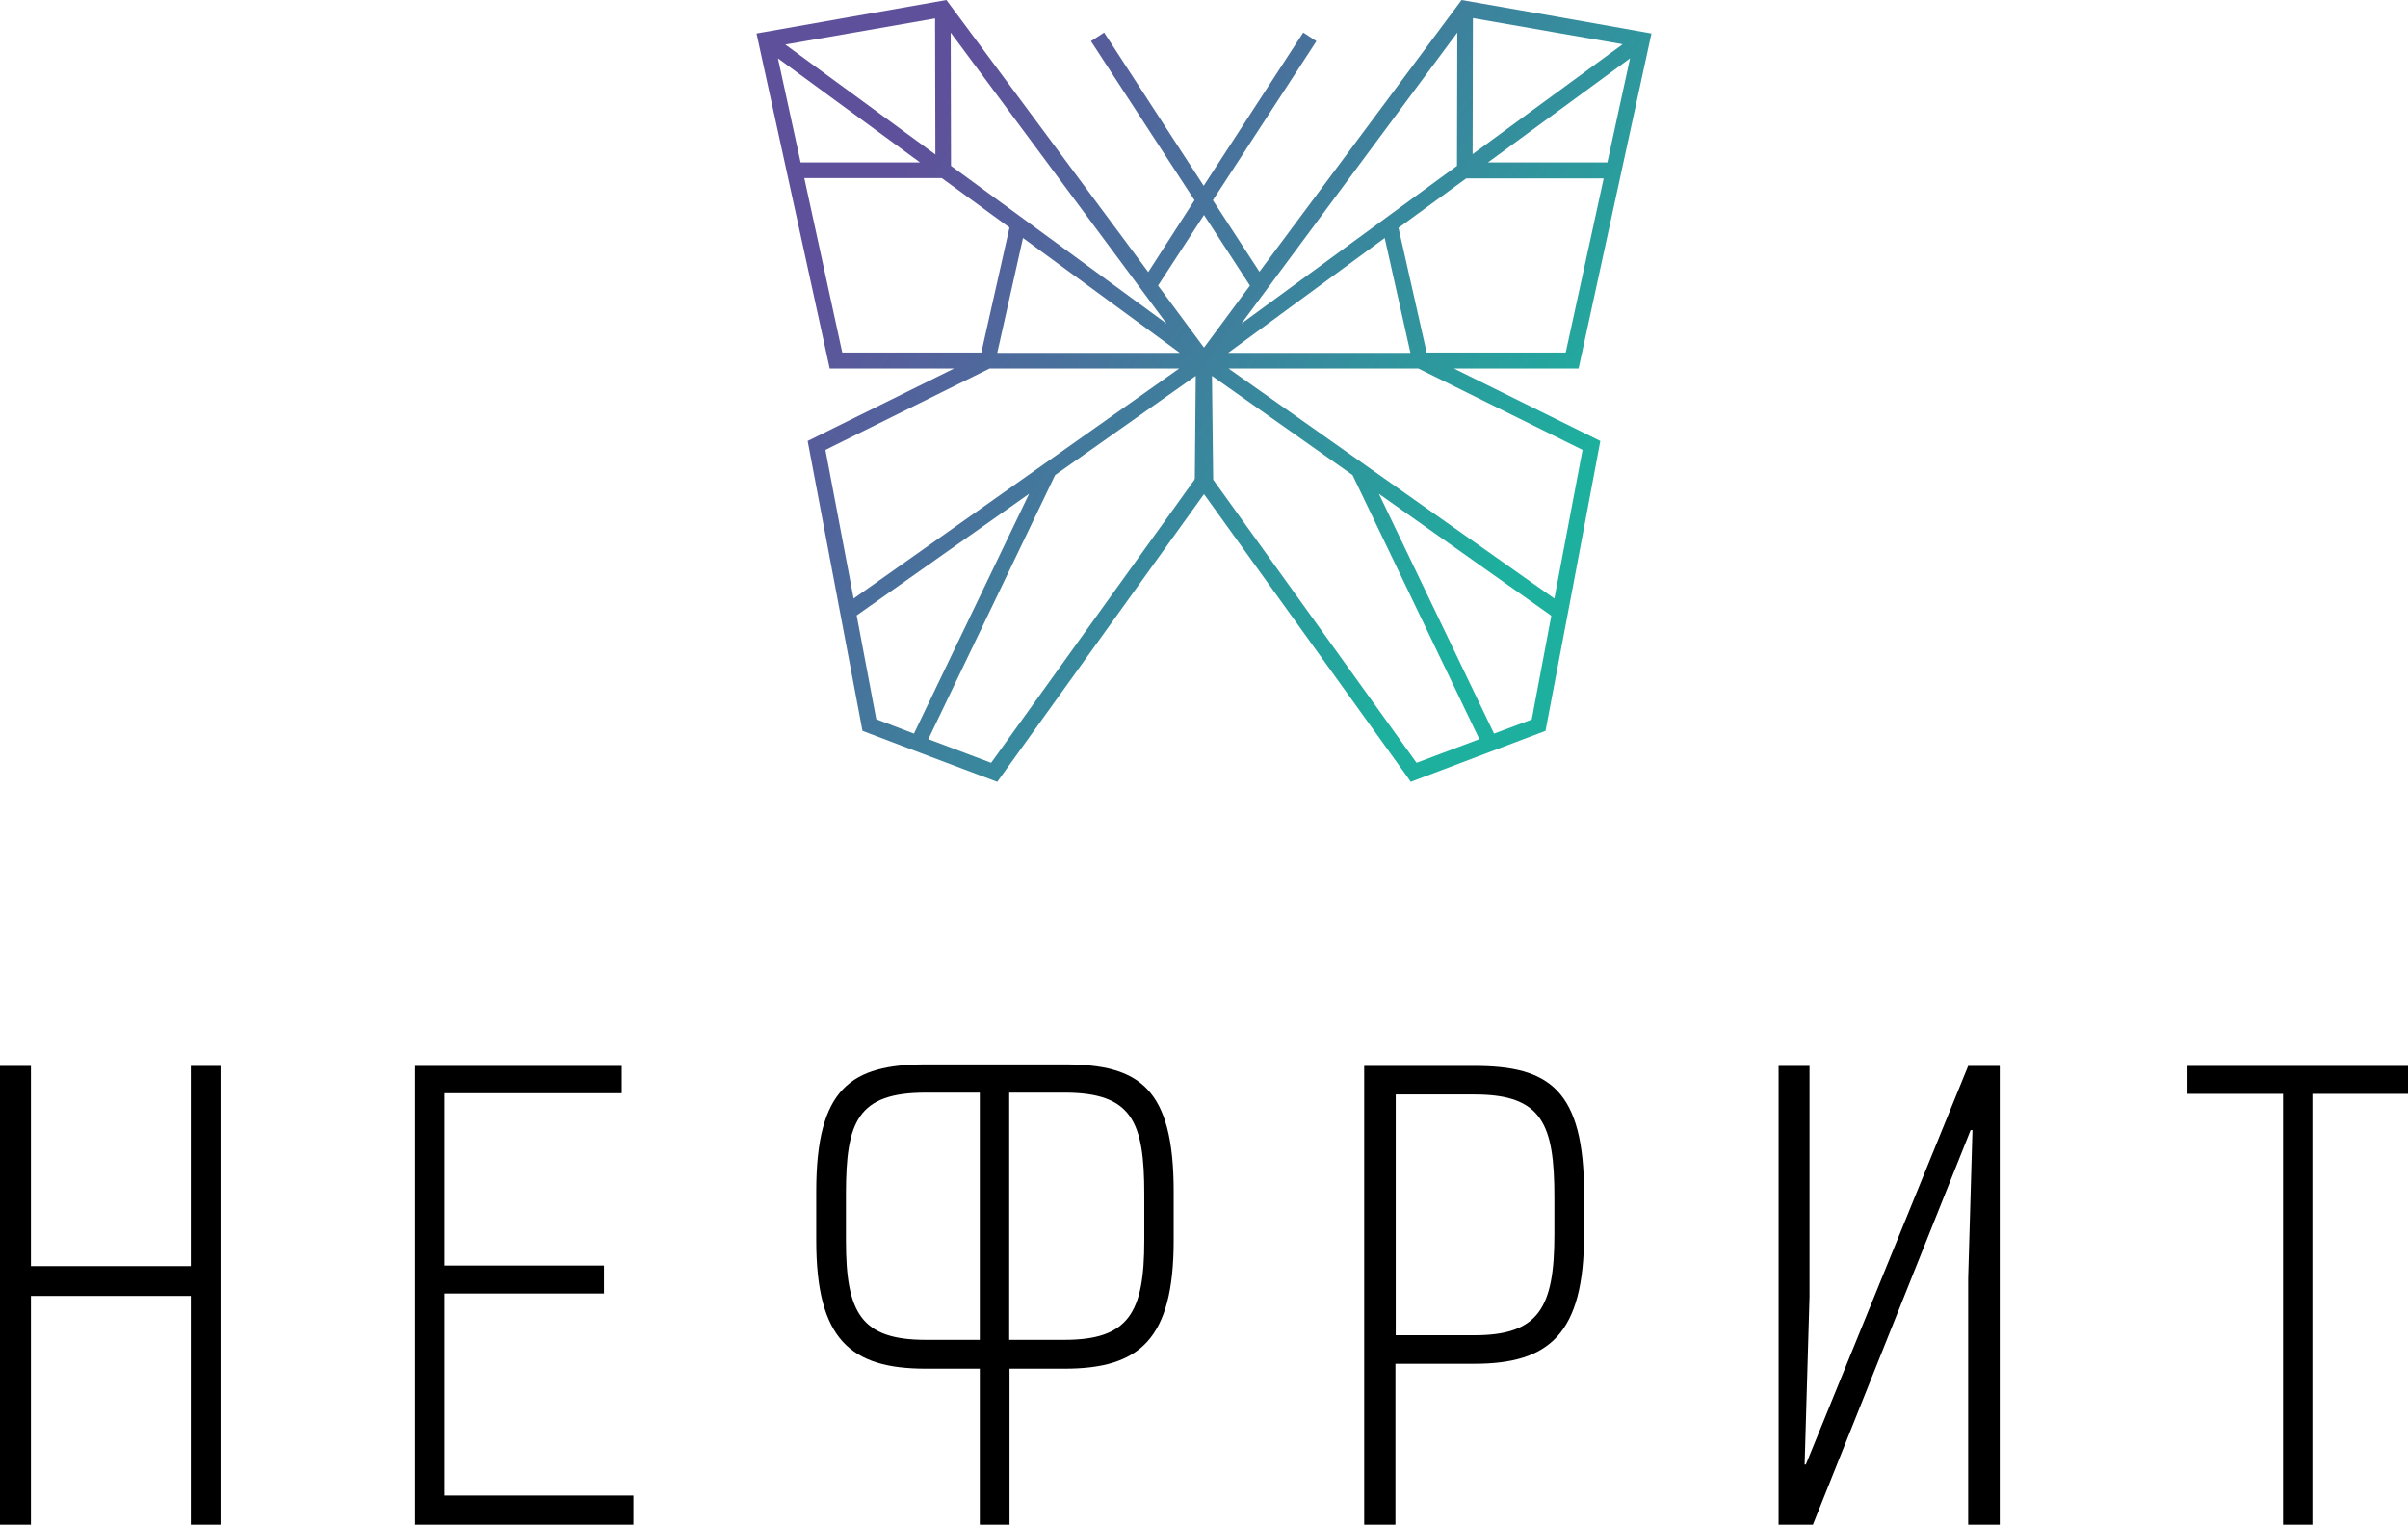
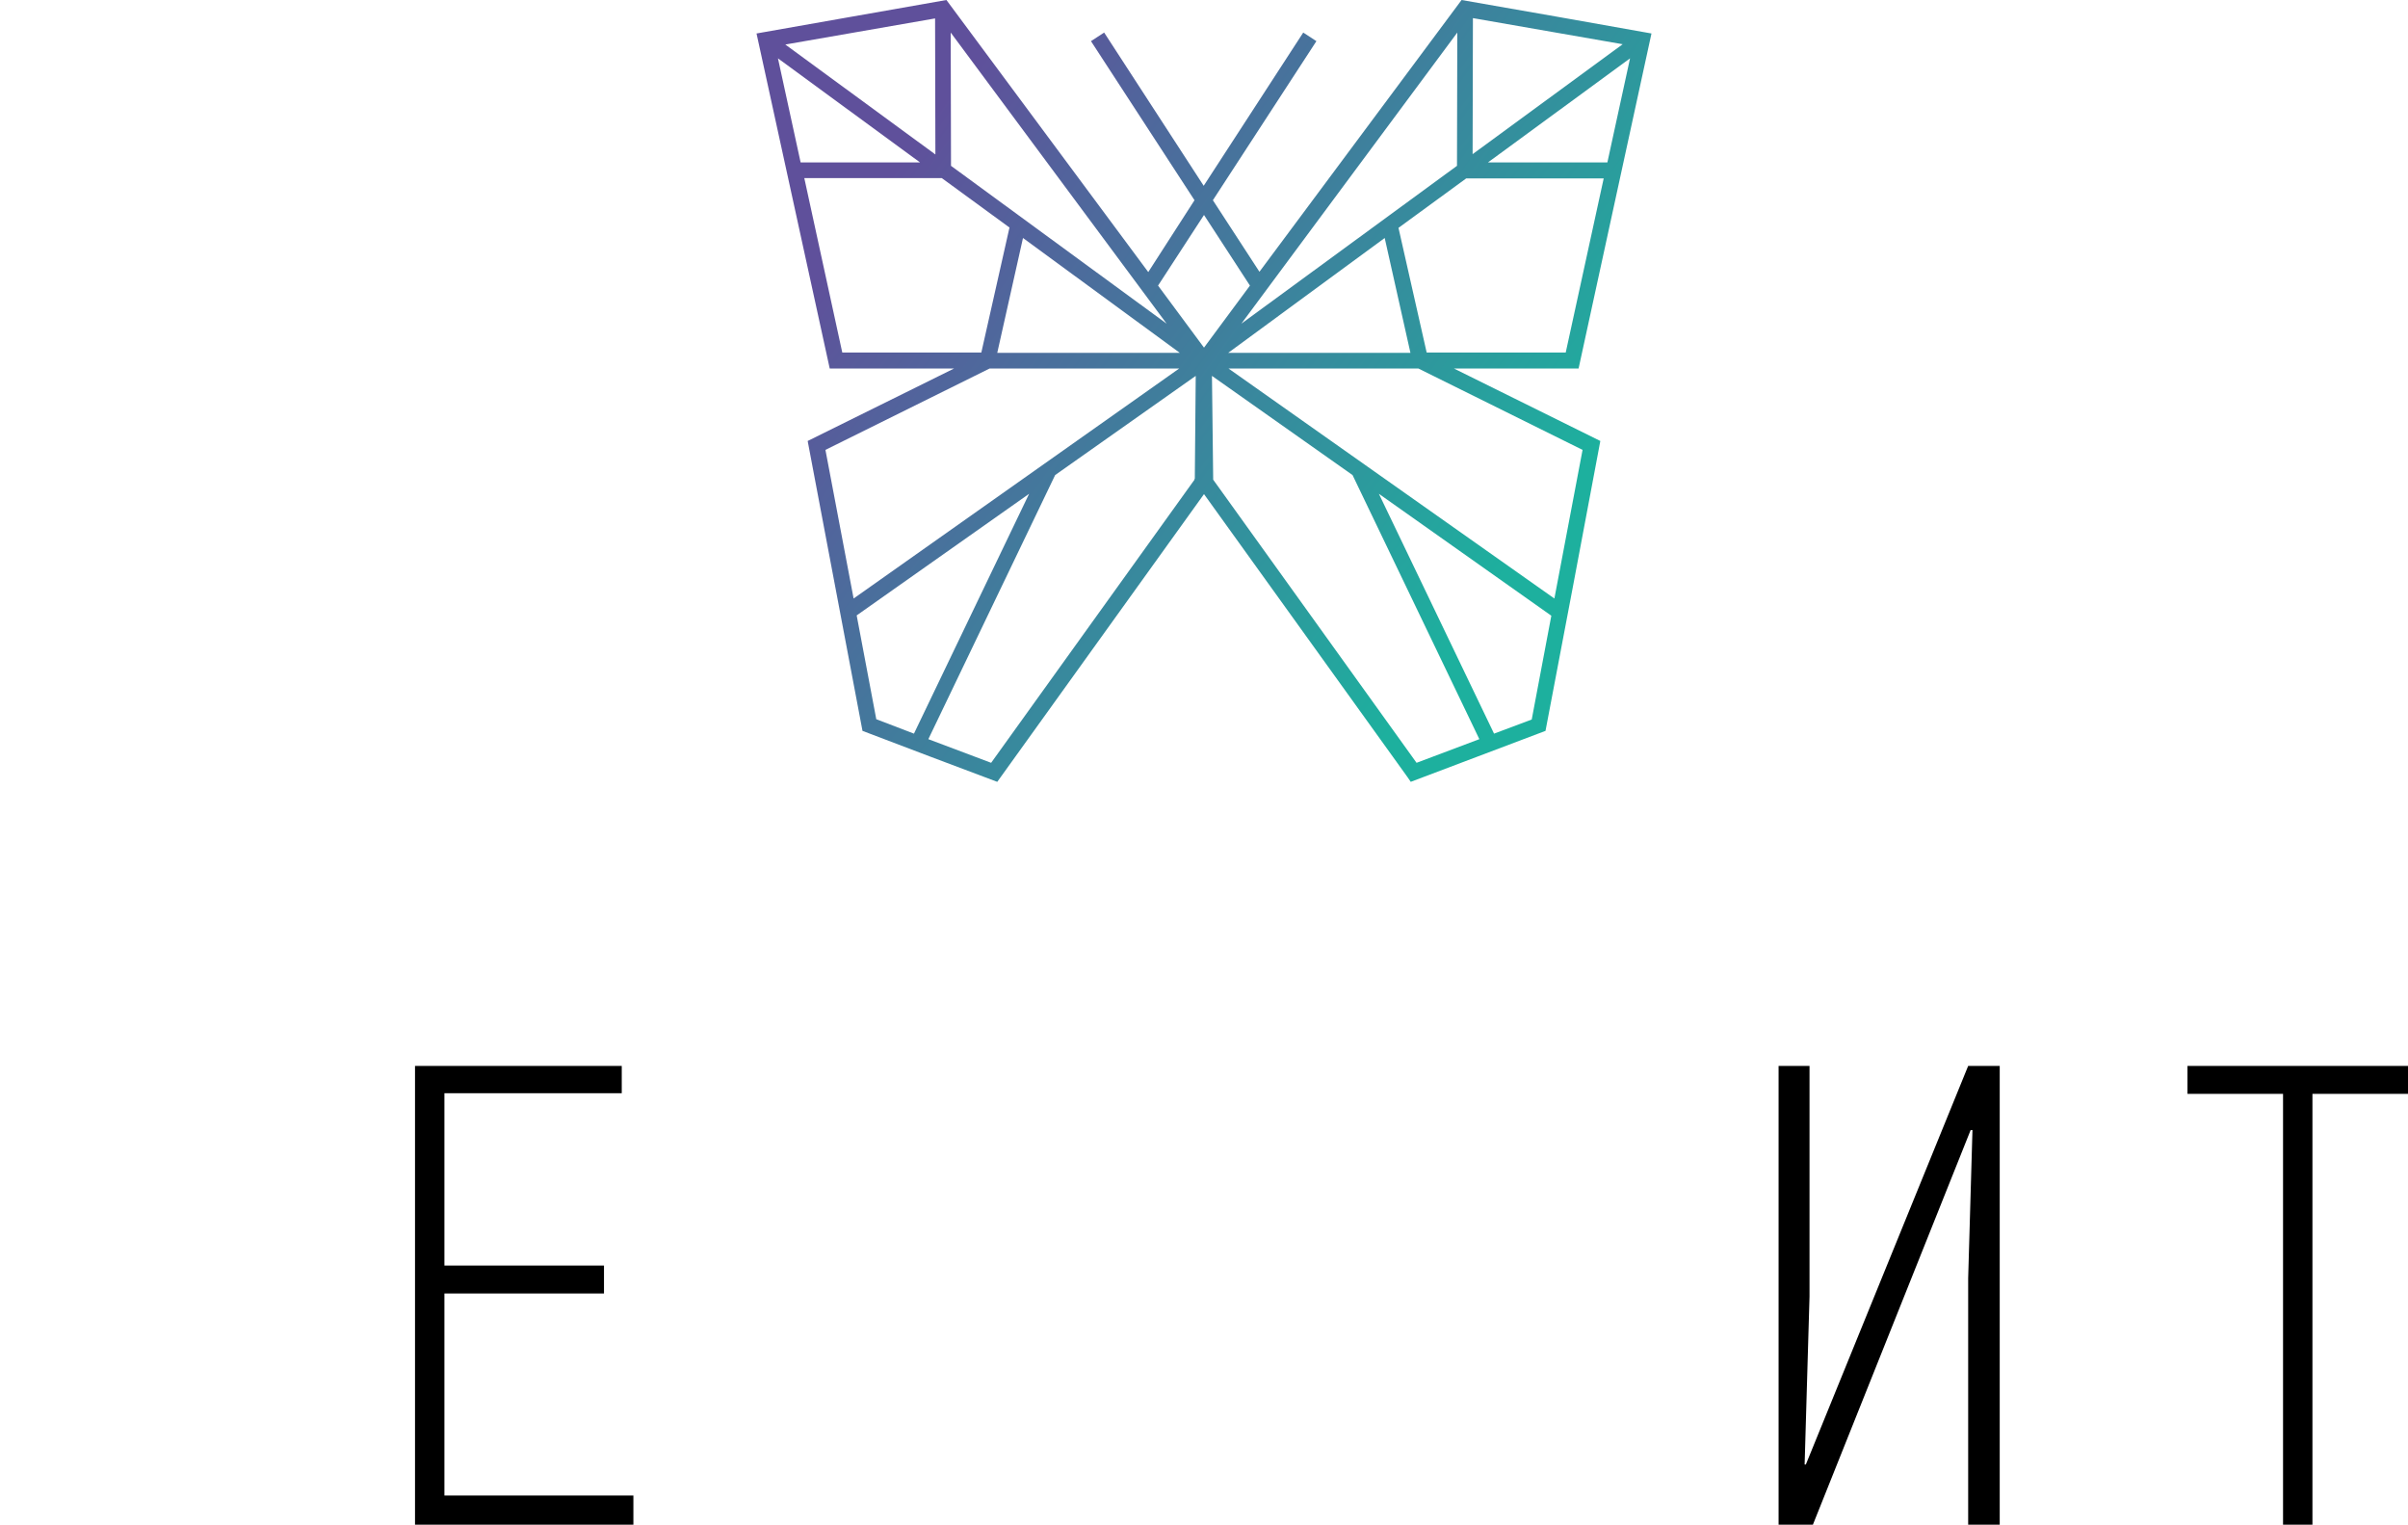
<svg xmlns="http://www.w3.org/2000/svg" width="387" height="245" viewBox="0 0 387 245" fill="none">
  <g clip-path="url(#clip0_8_792)">
    <path d="M387 171.278H351.559V175.768H366.917V245H371.642V175.768H387V171.278Z" fill="black" />
    <path d="M285.844 171.278V245H291.358L316.708 181.591H317.003L316.314 205.376V245H321.384V171.278H316.314L290.225 235.328H290.029L290.816 208.336V171.278H285.844Z" fill="black" />
-     <path d="M236.965 219.143C248.976 219.143 254.587 214.356 254.587 198.319V191.904C254.587 175.078 248.976 171.278 236.965 171.278H219.244V245H224.265V219.143H236.965ZM224.314 214.554V175.867H236.965C247.893 175.867 249.812 180.654 249.812 192.398V198.418C249.812 210.162 247.253 214.554 236.965 214.554H224.314Z" fill="black" />
-     <path d="M162.193 215.294V175.571H171.054C181.982 175.571 183.901 180.259 183.901 191.904V199.355C183.901 211.001 181.342 215.294 171.054 215.294H162.193ZM157.468 215.294H148.804C138.418 215.294 135.957 211.001 135.957 199.355V191.904C135.957 180.259 137.778 175.571 148.804 175.571H157.468V215.294ZM157.468 171.031H148.804C136.745 171.031 131.182 174.88 131.182 191.46V199.306C131.182 215.245 136.695 219.932 148.804 219.932H157.468V245.049H162.243V219.932H171.103C183.114 219.932 188.627 215.245 188.627 199.306V191.46C188.627 174.831 183.114 171.031 171.103 171.031H162.243C160.569 171.031 159.043 171.031 157.468 171.031Z" fill="black" />
    <path d="M66.699 171.278V245H101.795V240.312H71.424V207.843H97.07V203.352H71.424V175.67H99.925V171.278H66.699Z" fill="black" />
-     <path d="M35.441 171.278H30.667V203.451H4.972V171.278H0V245H4.972V208.238H30.667V245H35.441V171.278Z" fill="black" />
    <path d="M192.023 76.93L192.171 60.399L169.577 76.337L149.198 118.774L159.289 122.574L191.974 77.078V76.93H192.023ZM252.667 59.215H233.667L257.196 70.86C254.292 86.404 251.338 101.948 248.385 117.442C241.149 120.156 233.962 122.919 226.726 125.633L226.185 124.844L193.5 79.397L160.274 125.633C153.038 122.919 145.851 120.205 138.615 117.442C135.662 101.898 132.757 86.404 129.804 70.86L153.333 59.215H133.348L121.584 5.379C131.773 3.602 141.913 1.776 152.103 0L184.541 43.72L191.974 32.173L175.336 6.612L177.453 5.231L193.451 29.854L209.449 5.231L211.565 6.612L194.927 32.173L202.41 43.671L234.897 0C245.087 1.776 255.227 3.553 265.416 5.379L253.701 59.215H252.667ZM227.957 59.215H197.438L249.812 96.174L254.341 72.291L227.957 59.215ZM189.513 59.215H159.043L132.659 72.291L137.188 96.174L189.513 59.215ZM194.977 77.078L227.662 122.574L237.752 118.774L217.374 76.337L194.78 60.399L194.977 77.078ZM240.115 117.886L246.17 115.616L249.32 98.938L221.607 79.347L240.115 117.886ZM146.885 117.886L165.393 79.347L137.68 98.888L140.83 115.567L146.885 117.886ZM186.116 45.891L193.5 55.859L200.884 45.891L193.5 34.542L186.116 45.891ZM189.611 56.698L164.409 38.243L160.274 56.698H189.611ZM157.714 56.648L162.193 36.762L162.243 36.565L151.364 28.62H129.263L135.366 56.648H157.714ZM128.672 26.104H147.869L125.029 9.376L128.672 26.104ZM126.211 7.155L150.33 24.821L150.281 2.961L126.211 7.155ZM152.792 5.231L152.841 26.646L187.495 52.01L152.792 5.231ZM236.719 2.911L236.67 24.771L260.789 7.106L236.719 2.911ZM234.159 26.646L234.208 5.231L199.505 52.01L234.159 26.646ZM239.131 26.104H258.328L261.971 9.376L239.131 26.104ZM257.737 28.67H235.636L224.757 36.614L229.286 56.648H251.634L257.737 28.67ZM226.677 56.698L222.542 38.243L197.389 56.698H226.677Z" fill="url(#paint0_linear_8_792)" />
  </g>
  <defs>
    <linearGradient id="paint0_linear_8_792" x1="147.569" y1="21.915" x2="242.896" y2="90.742" gradientUnits="userSpaceOnUse">
      <stop stop-color="#5F509B" />
      <stop offset="1" stop-color="#1DB09E" />
    </linearGradient>
    <clipPath id="clip0_8_792">
      <rect width="387" height="245" fill="white" />
    </clipPath>
  </defs>
</svg>